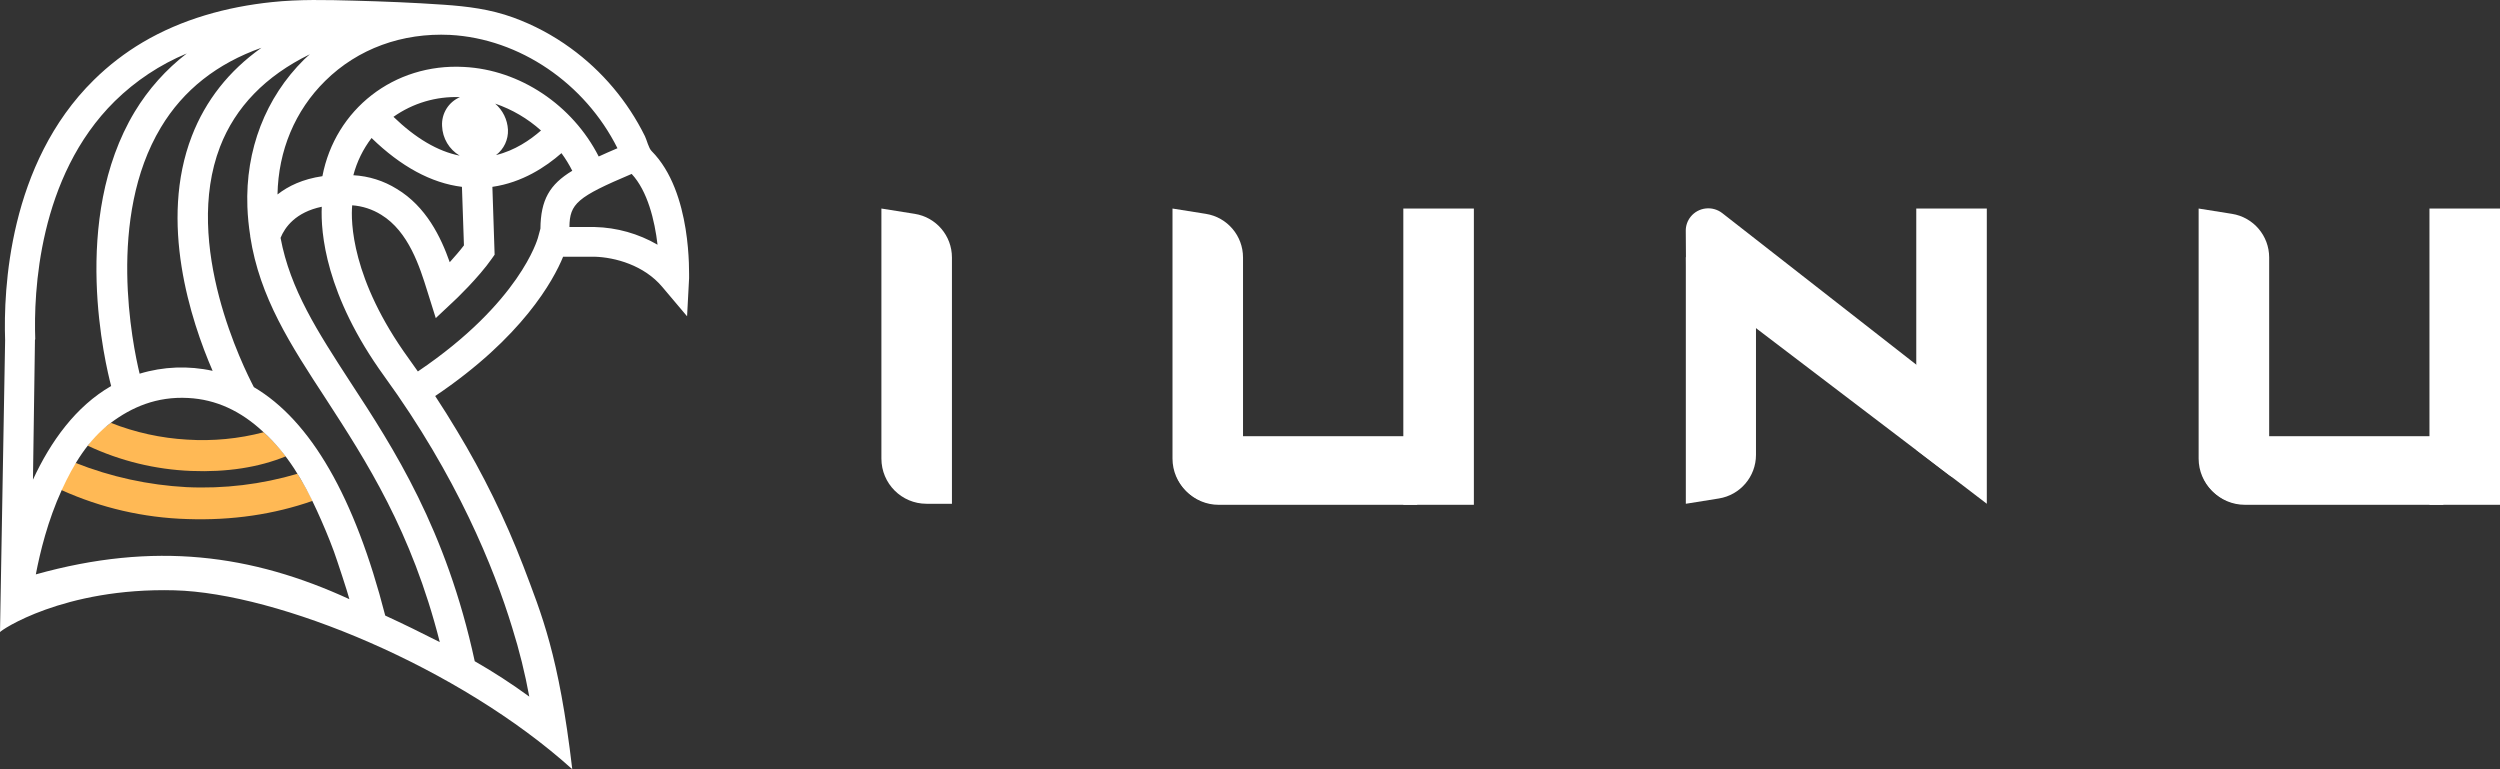
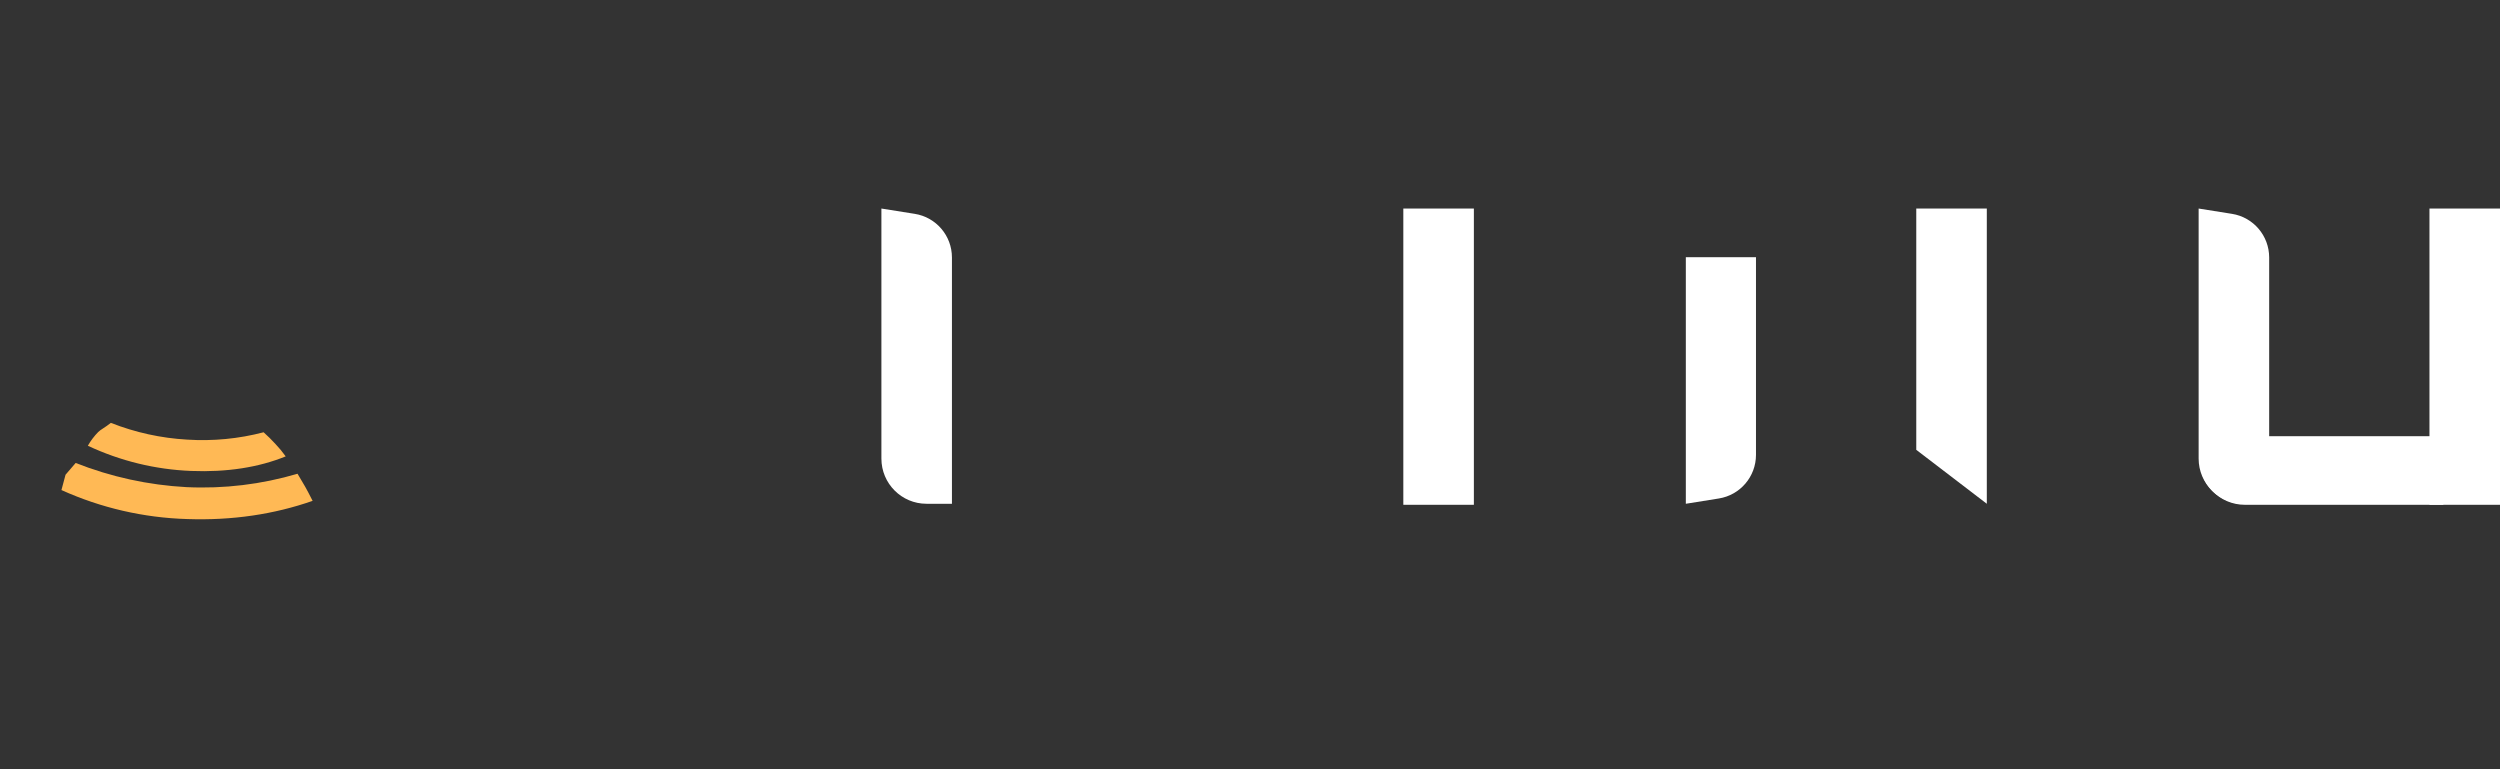
<svg xmlns="http://www.w3.org/2000/svg" width="130px" height="40px" viewBox="0 0 130 40" version="1.1">
  <rect x="0" y="0" width="130" height="40" fill="#333333" stroke="none" />
  <title>04_IUNU_Logo_Horizontal_White</title>
  <g id="Page-1" stroke="none" stroke-width="1" fill="none" fill-rule="evenodd">
    <g id="homepage" transform="translate(-120, -48)" fill-rule="nonzero">
      <g id="04_IUNU_Logo_Horizontal_White" transform="translate(120, 48)">
        <g id="01_IUNU_Logo-Copy">
          <path d="M3.934,24.074 C5.774,24.8 7.718,25.224 9.692,25.331 C11.644,25.424 13.598,25.189 15.472,24.635 C15.648,24.928 15.781,25.154 15.871,25.313 C15.962,25.472 16.091,25.717 16.256,26.044 C14.257,26.745 12.07,27.071 9.74,26.991 C7.481,26.926 5.256,26.414 3.195,25.483 L3.408,24.686 L3.934,24.074 Z" id="Path" fill="#FFB955" />
          <path d="M5.765,21.989 C7.033,22.489 8.371,22.783 9.731,22.86 C11.068,22.946 12.411,22.818 13.707,22.478 C13.924,22.671 14.131,22.876 14.327,23.091 C14.518,23.292 14.695,23.506 14.856,23.732 C13.452,24.304 11.796,24.563 9.939,24.489 C8.08,24.416 6.254,23.97 4.568,23.179 C4.716,22.918 4.898,22.677 5.108,22.463 C5.233,22.339 5.452,22.237 5.765,21.989 Z" id="Path" fill="#FFB955" />
-           <path d="M33.882,7.853 C33.726,7.697 33.637,7.289 33.537,7.083 C32.638,5.264 31.312,3.692 29.674,2.502 C28.757,1.834 27.752,1.298 26.686,0.91 C25.493,0.478 24.31,0.33 23.052,0.244 C21.506,0.137 19.958,0.075 18.411,0.034 C16.977,-0.005 15.563,-0.041 14.134,0.11 C11.787,0.356 9.461,0.995 7.42,2.201 C6.496,2.748 5.643,3.406 4.878,4.16 C0.444,8.524 0.177,15.071 0.266,17.698 C0.266,17.698 0,32.861 0,32.872 C0,32.797 3.291,30.546 9.071,30.696 C14.452,30.836 23.874,34.694 29.758,40 C29.061,34.048 28.164,31.947 27.209,29.424 C26.27,26.988 25.119,24.64 23.768,22.408 C23.402,21.795 23.022,21.19 22.63,20.593 C27.153,17.55 28.78,14.581 29.282,13.349 L30.908,13.349 C31.988,13.378 33.495,13.794 34.441,14.923 L35.728,16.447 L35.833,14.462 C35.819,14.299 36.011,9.994 33.882,7.853 Z M16.912,4.205 C18.611,2.527 20.918,1.696 23.401,1.815 C27.023,2.008 30.423,4.338 32.108,7.708 C31.753,7.856 31.428,8.005 31.133,8.138 C29.773,5.466 27.037,3.626 24.126,3.481 C20.489,3.281 17.429,5.689 16.765,9.162 C15.745,9.311 14.993,9.67 14.43,10.112 C14.473,7.826 15.344,5.748 16.912,4.205 Z M25.752,5.39 C26.63,5.69 27.44,6.165 28.132,6.786 C27.57,7.278 26.772,7.826 25.793,8.064 C26.205,7.754 26.437,7.259 26.414,6.742 C26.386,6.221 26.146,5.733 25.752,5.392 L25.752,5.39 Z M22.988,6.55 C23.01,7.188 23.356,7.77 23.904,8.094 C22.766,7.871 21.612,7.188 20.46,6.075 C21.469,5.362 22.685,5.001 23.919,5.051 C23.325,5.304 22.952,5.903 22.988,6.55 L22.988,6.55 Z M24.021,9.716 L24.125,12.759 C23.903,13.056 23.637,13.352 23.386,13.635 C22.927,12.328 22.159,10.741 20.636,9.825 C19.954,9.4 19.176,9.155 18.374,9.112 C18.558,8.41 18.881,7.752 19.321,7.176 C20.844,8.658 22.426,9.519 24.021,9.716 Z M11.057,19.284 C9.8,19.007 8.493,19.058 7.26,19.432 C6.893,17.921 5.543,11.315 8.367,6.624 C9.535,4.676 11.294,3.299 13.598,2.483 C11.9,3.685 10.69,5.229 9.978,7.069 C8.248,11.537 9.919,16.659 11.057,19.284 Z M1.818,17.683 L1.818,17.669 L1.833,17.639 C1.747,15.234 1.981,9.192 5.972,5.258 C7.05,4.201 8.32,3.359 9.712,2.779 C8.632,3.612 7.714,4.639 7.007,5.808 C3.636,11.404 5.499,19.005 5.78,20.073 C3.947,21.127 2.632,22.952 1.714,24.943 L1.818,17.683 Z M1.863,29.868 C2.084,28.711 2.483,27.074 3.208,25.489 C3.81,24.168 4.587,22.864 5.765,21.986 C6.844,21.178 8.145,20.605 9.786,20.695 C11.221,20.768 12.521,21.362 13.704,22.473 C14.941,23.592 15.791,25.043 16.478,26.548 C16.797,27.247 17.097,27.951 17.362,28.673 C17.508,29.07 18.092,30.842 18.168,31.157 C13.083,28.821 8.025,28.146 1.863,29.868 Z M20.031,32.006 C18.452,25.848 16.157,21.87 13.201,20.131 C12.695,19.166 9.476,12.738 11.442,7.632 C12.24,5.568 13.804,3.95 16.113,2.822 C16.01,2.907 15.921,3 15.817,3.09 C13.807,5.079 12.757,7.795 12.864,10.749 C12.883,11.256 12.932,11.762 13.012,12.263 L13.012,12.293 C13.5,15.47 15.111,17.934 16.945,20.74 C19.043,23.977 21.406,27.614 22.869,33.389 C21.908,32.899 20.963,32.439 20.031,32.009 L20.031,32.006 Z M26.637,32.647 C27.005,33.82 27.301,35.015 27.523,36.224 C26.612,35.558 25.665,34.944 24.686,34.384 C23.207,27.525 20.458,23.292 18.225,19.88 C16.511,17.238 15.092,15.054 14.589,12.369 C14.811,11.819 15.372,11.033 16.732,10.751 C16.673,12.072 16.91,15.323 19.985,19.569 C23.756,24.764 25.693,29.544 26.637,32.647 Z M28.101,11.894 L27.967,12.384 C27.952,12.414 27.051,15.724 21.729,19.316 C21.567,19.094 21.419,18.871 21.256,18.648 C18.255,14.507 18.24,11.493 18.314,10.676 C18.849,10.714 19.366,10.883 19.822,11.167 C21.256,12.042 21.832,13.898 22.217,15.13 L22.66,16.541 L23.577,15.68 C23.636,15.635 24.893,14.432 25.573,13.453 L25.72,13.244 L25.604,9.716 C27.156,9.493 28.383,8.677 29.196,7.964 C29.409,8.253 29.597,8.559 29.758,8.88 C28.577,9.593 28.117,10.394 28.102,11.894 L28.101,11.894 Z M30.924,11.805 L29.61,11.805 C29.624,10.587 30.009,10.246 32.847,9.044 C33.675,9.935 34.045,11.464 34.192,12.725 C33.197,12.149 32.074,11.832 30.925,11.805 L30.924,11.805 Z" id="Shape" fill="#FFFFFF" />
        </g>
        <g id="Group-Copy-44" transform="translate(45.833, 10.833)" fill="#FFFFFF">
-           <path d="M0,0.011 L1.734,0.287 C2.848,0.464 3.668,1.426 3.668,2.556 L3.668,15.363 L3.668,15.363 L2.345,15.363 C1.05,15.363 0,14.311 0,13.013 L0,0.011 L0,0.011 Z" id="Rectangle" />
-           <path d="M15.137,0.011 L16.871,0.287 C17.985,0.464 18.804,1.426 18.804,2.556 L18.804,15.363 L18.804,15.363 L17.482,15.363 C16.187,15.363 15.137,14.311 15.137,13.013 L15.137,0.011 L15.137,0.011 Z" id="Rectangle-Copy" />
+           <path d="M0,0.011 L1.734,0.287 C2.848,0.464 3.668,1.426 3.668,2.556 L3.668,15.363 L3.668,15.363 L2.345,15.363 C1.05,15.363 0,14.311 0,13.013 L0,0.011 L0,0.011 " id="Rectangle" />
          <path d="M68.496,0.011 L70.23,0.287 C71.344,0.464 72.164,1.426 72.164,2.556 L72.164,15.363 L72.164,15.363 L70.841,15.363 C69.546,15.363 68.496,14.311 68.496,13.013 L68.496,0.011 L68.496,0.011 Z" id="Rectangle-Copy-8" />
          <path d="M41.83,2.543 L43.546,2.818 C44.659,2.995 45.478,3.957 45.478,5.086 L45.478,15.363 L45.478,15.363 L41.83,15.363 L41.83,2.543 Z" id="Rectangle-Copy-4" transform="translate(43.654, 8.953) scale(-1, 1) rotate(-180) translate(-43.654, -8.953)" />
          <rect id="Rectangle-Copy-3" x="27.14" y="0.011" width="3.668" height="15.405" />
          <rect id="Rectangle-Copy-9" x="80.499" y="0.011" width="3.668" height="15.405" />
-           <path d="M19.743,7.298 L23.311,7.298 L23.311,17.623 C23.311,18.918 22.259,19.968 20.961,19.968 L19.743,19.968 L19.743,19.968 L19.743,7.298 Z" id="Rectangle-Copy-2" transform="translate(21.527, 13.633) rotate(90) translate(-21.527, -13.633)" />
          <path d="M73.103,7.298 L76.67,7.298 L76.67,17.623 C76.67,18.918 75.618,19.968 74.321,19.968 L73.103,19.968 L73.103,19.968 L73.103,7.298 Z" id="Rectangle-Copy-10" transform="translate(74.887, 13.633) rotate(90) translate(-74.887, -13.633)" />
          <polygon id="Rectangle-Copy-5" points="53.813 0.011 57.481 0.011 57.481 15.363 53.813 12.558" />
-           <path d="M41.827,1.166 L41.842,3.464 L55.502,13.857 C56.014,14.247 56.75,14.153 57.145,13.646 C57.312,13.431 57.398,13.166 57.387,12.896 L57.311,10.861 L43.725,0.25 C43.217,-0.147 42.48,-0.062 42.079,0.44 C41.914,0.647 41.825,0.903 41.827,1.166 Z" id="Rectangle-Copy-6" />
        </g>
      </g>
    </g>
  </g>
</svg>